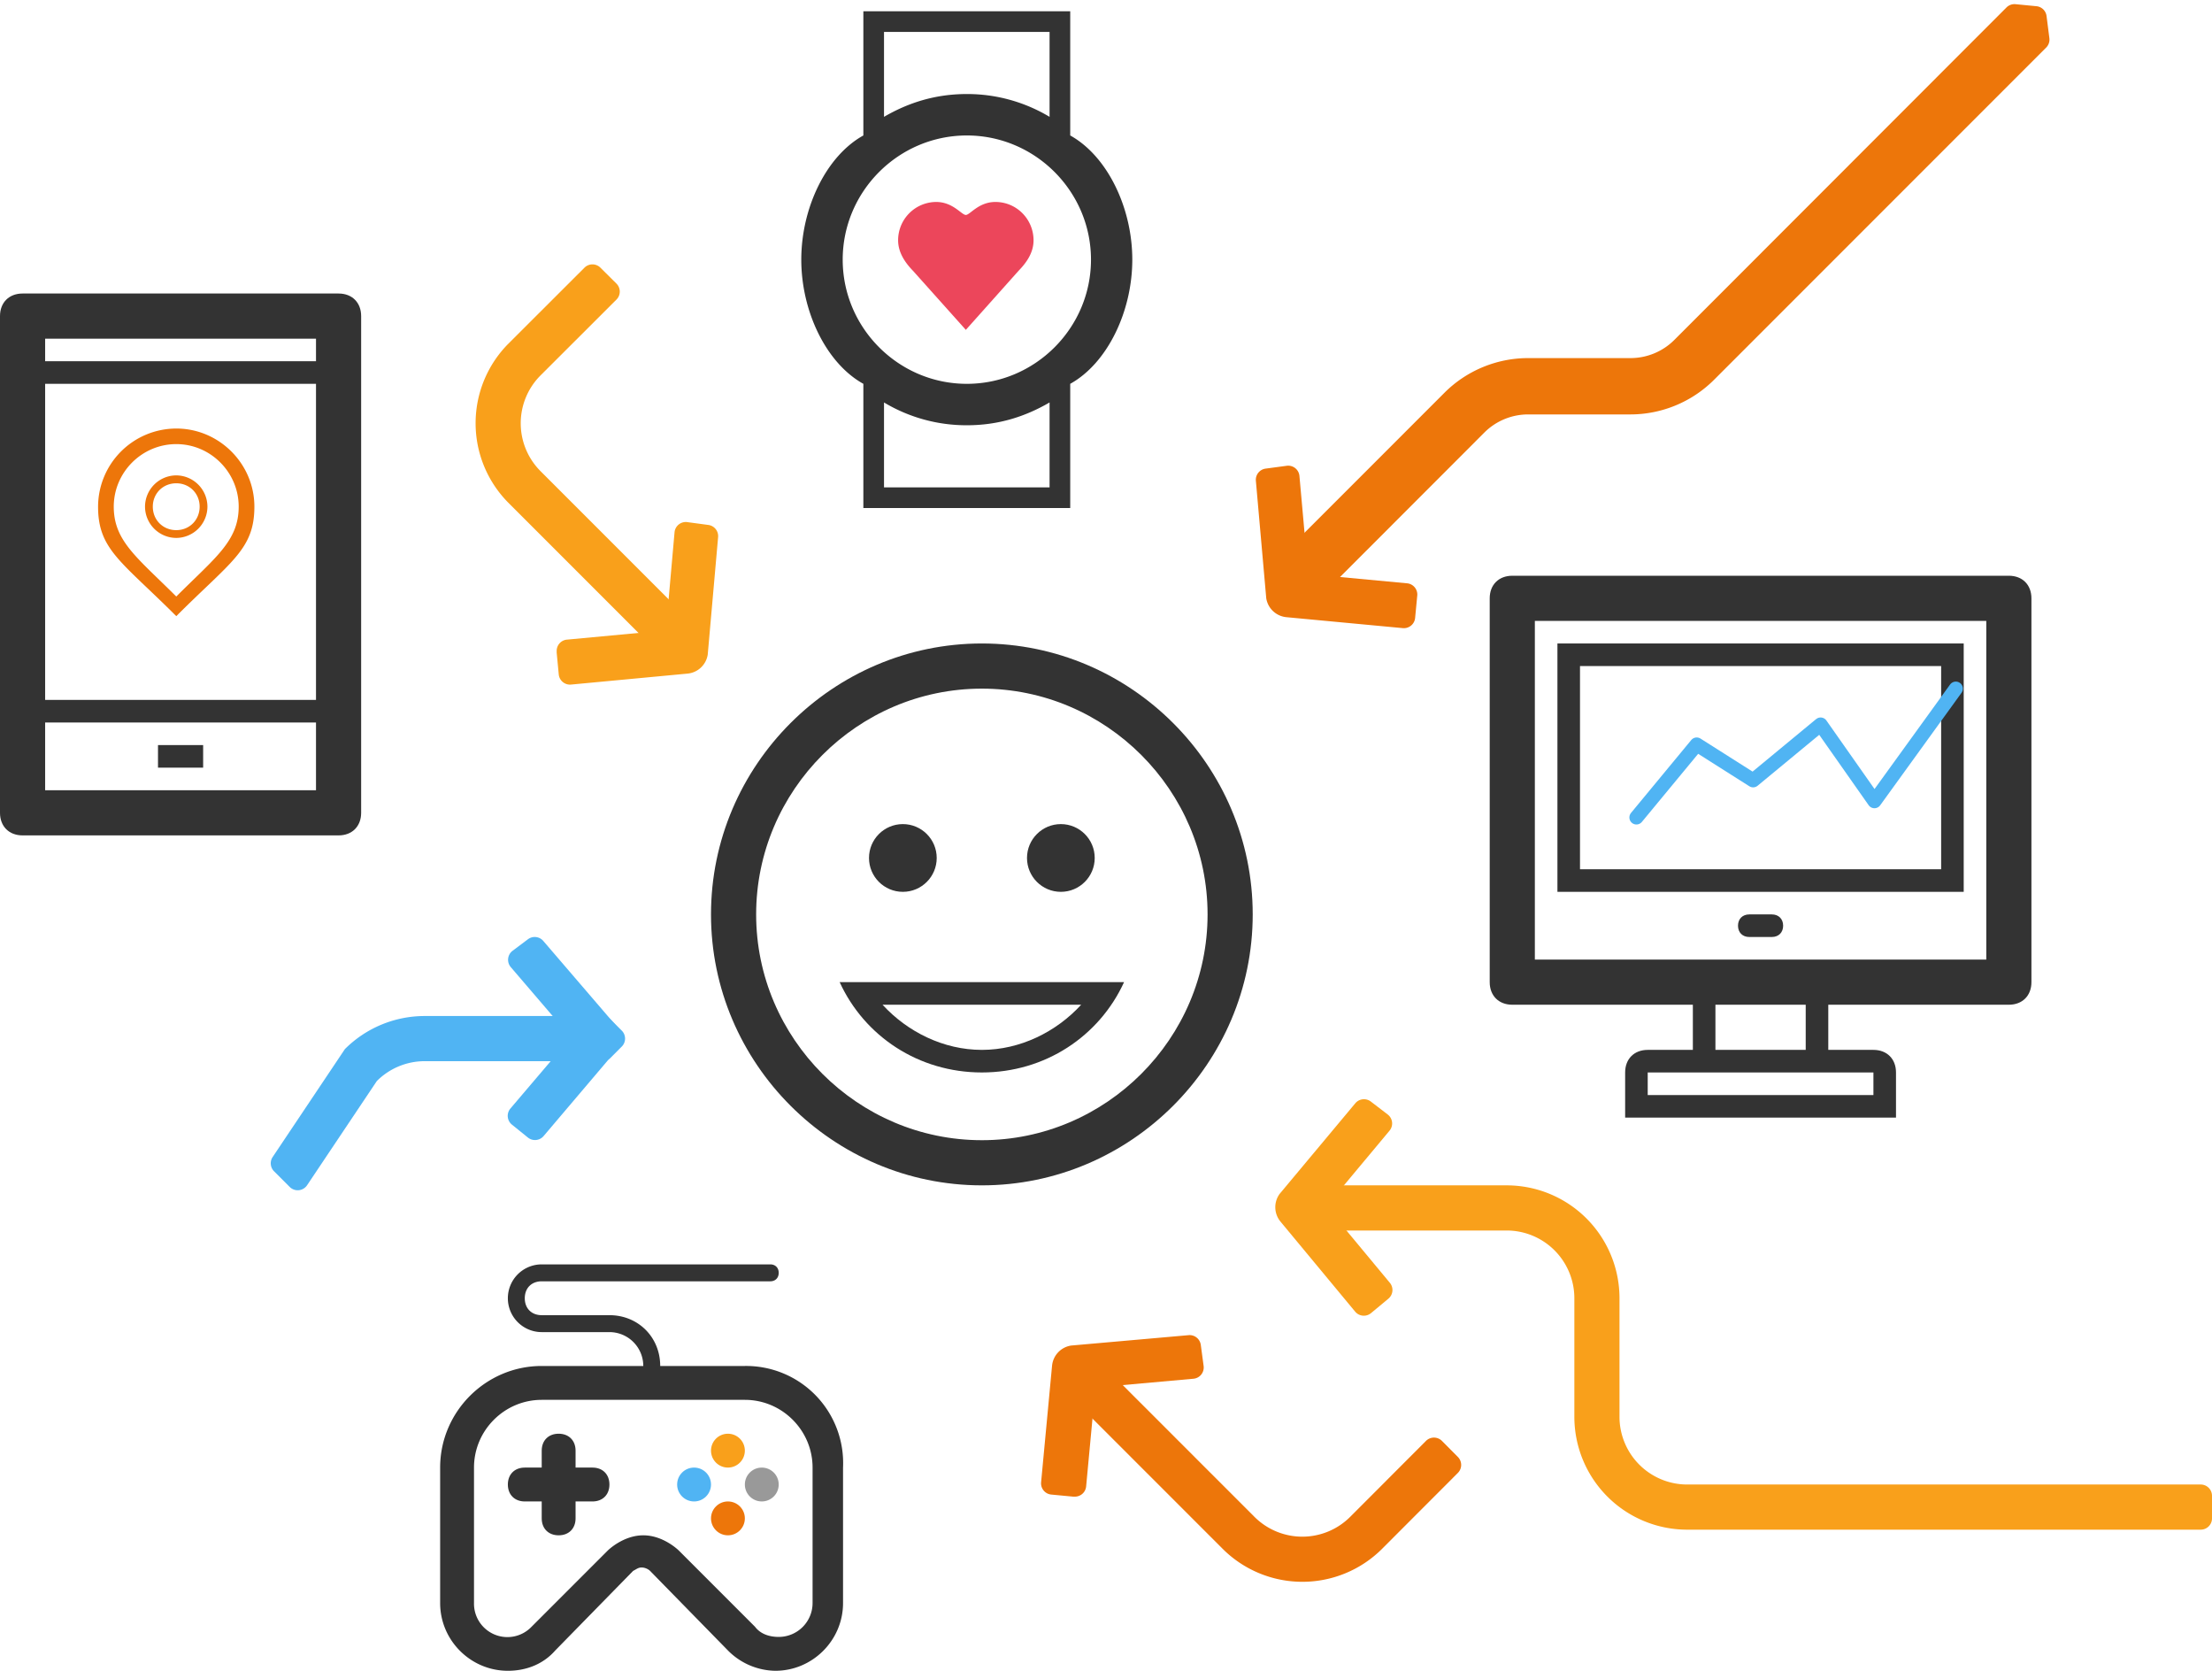
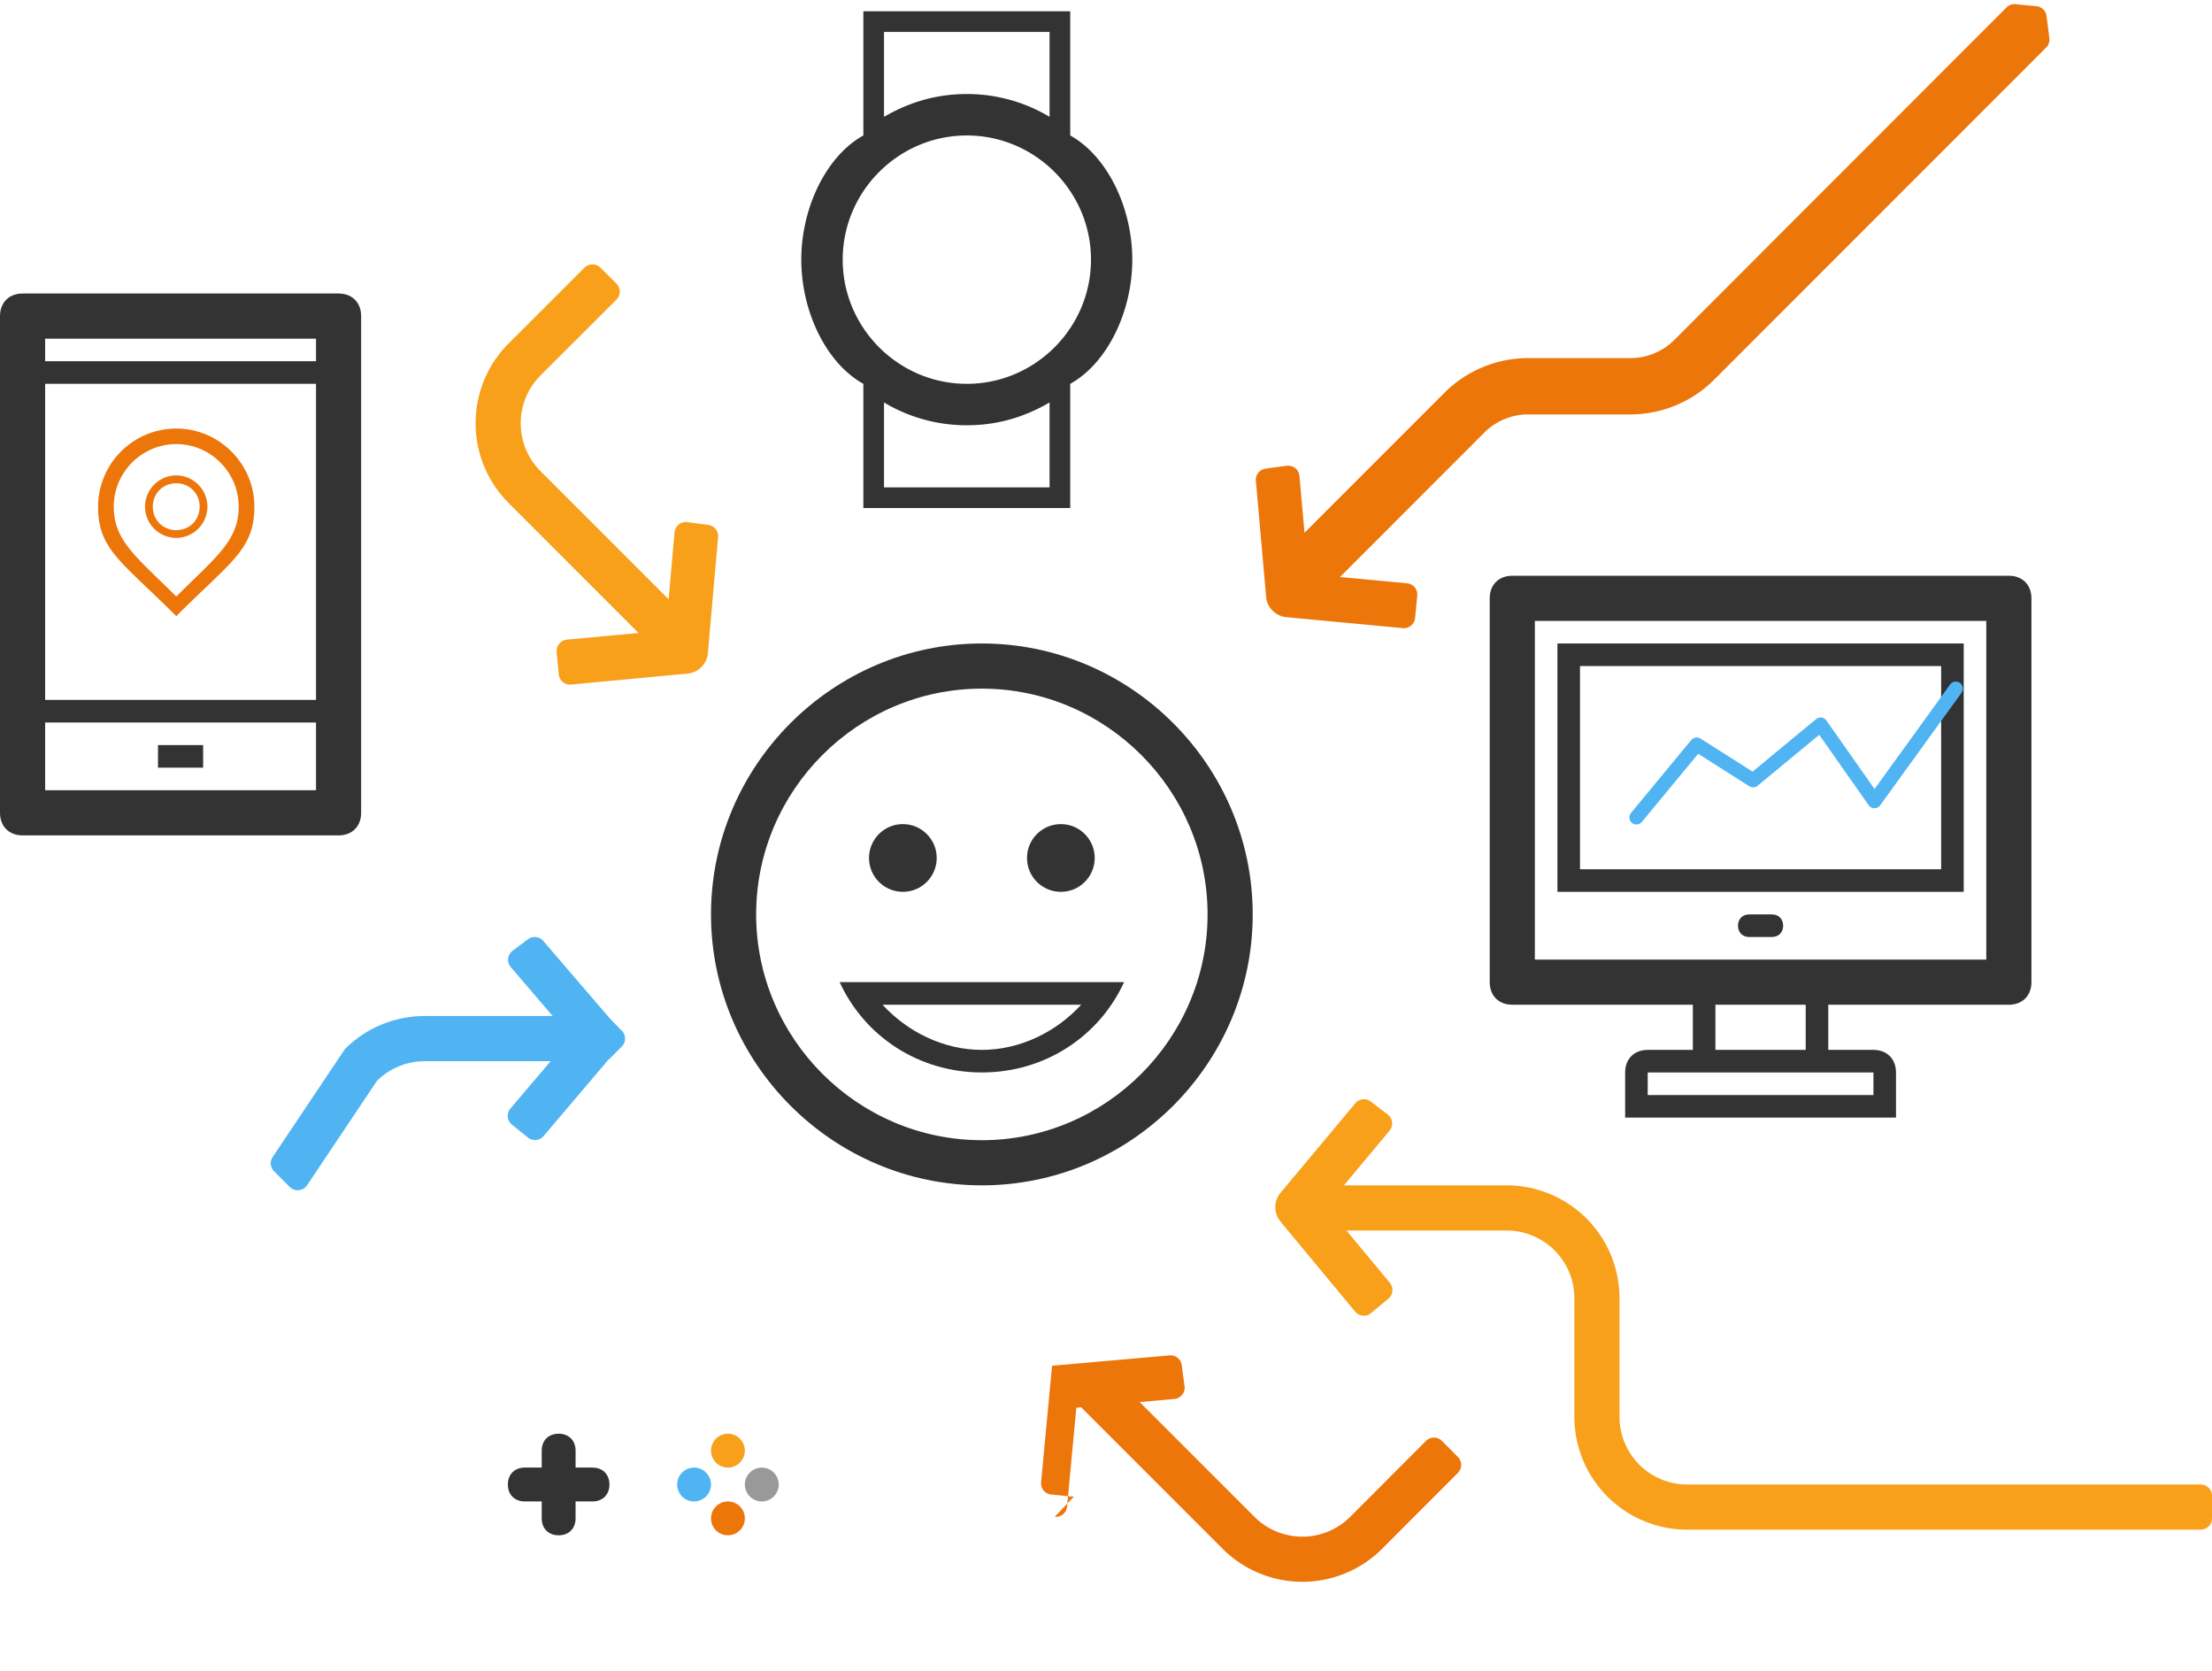
<svg xmlns="http://www.w3.org/2000/svg" width="196" height="148">
  <g fill="none" fill-rule="evenodd">
    <g transform="translate(63 57)" fill="#333">
      <path d="M24 0C10.8 0 0 10.8 0 24s10.8 24 24 24 24-10.8 24-24S37.2 0 24 0zm0 44C13 44 4 35 4 24S13 4 24 4s20 9 20 20-9 20-20 20z" fill-rule="nonzero" />
      <circle cx="17" cy="19" r="3" />
      <circle cx="31" cy="19" r="3" />
      <path d="M24 38c5.6 0 10.4-3.2 12.6-8H11.4c2.2 4.8 7 8 12.6 8zm8.8-6c-2.2 2.4-5.4 4-8.8 4-3.4 0-6.6-1.6-8.8-4h17.6z" fill-rule="nonzero" />
    </g>
    <path d="M30 26H2c-1.2 0-2 .8-2 2v44c0 1.2.8 2 2 2h28c1.2 0 2-.8 2-2V28c0-1.2-.8-2-2-2zm-2 44H4v-6h24v6zm0-8H4V34h24v28zm0-30H4v-2h24v2z" fill="#333" fill-rule="nonzero" />
    <g fill="#ED760A">
      <path d="M15.62 52.84c-3.47-3.46-5.54-4.91-5.54-7.96 0-3.04 2.49-5.54 5.54-5.54 3.04 0 5.53 2.5 5.53 5.54 0 3.05-2.07 4.5-5.53 7.96m0-14.88a6.94 6.94 0 0 0-6.93 6.92c0 3.81 2.08 4.85 6.93 9.7 4.84-4.85 6.92-5.89 6.92-9.7 0-3.8-3.12-6.92-6.92-6.92" />
      <path d="M15.62 46.96c-1.18 0-2.08-.9-2.08-2.08 0-1.17.9-2.07 2.08-2.07 1.17 0 2.07.9 2.07 2.07 0 1.18-.9 2.08-2.07 2.08m0-4.85a2.78 2.78 0 0 0-2.77 2.77 2.78 2.78 0 0 0 2.77 2.77 2.78 2.78 0 0 0 2.76-2.77 2.78 2.78 0 0 0-2.76-2.77" />
    </g>
    <path fill="#333" d="M14 66h4v2h-4z" />
    <path d="M178 51h-44c-1.2 0-2 .8-2 2v34c0 1.2.8 2 2 2h16v4h-4c-1.2 0-2 .8-2 2v4h24v-4c0-1.2-.8-2-2-2h-4v-4h16c1.2 0 2-.8 2-2V53c0-1.2-.8-2-2-2zm-12 44v2h-20v-2h20zm-6-2h-8v-4h8v4zm16-8h-40V55h40v30z" fill="#333" fill-rule="nonzero" />
    <path d="M174 77V57h-36v22h36v-2zm-34 0V59h32v18h-32z" fill="#333" fill-rule="nonzero" />
    <path stroke="#50B4F3" stroke-width="1.25" stroke-linecap="round" stroke-linejoin="round" d="M145 72.41l5.34-6.46 5 3.17 5.98-4.94 4.77 6.79L173.3 61" />
    <path d="M157 81h-2c-.6 0-1 .4-1 1s.4 1 1 1h2c.6 0 1-.4 1-1s-.4-1-1-1z" fill="#333" />
    <g>
      <path d="M100.33 23c0-4.58-2.2-9.17-5.5-11V1H76.5v11c-3.3 1.83-5.5 6.42-5.5 11s2.2 9.17 5.5 11v11h18.33V34c3.3-1.83 5.5-6.42 5.5-11zm-22-20.17H93v7.52a14.2 14.2 0 0 0-7.33-2.02c-2.75 0-5.14.74-7.34 2.02V2.83zM74.67 23c0-6.05 4.95-11 11-11s11 4.95 11 11-4.95 11-11 11-11-4.95-11-11zM93 43.17H78.33v-7.52a14.2 14.2 0 0 0 7.34 2.02c2.75 0 5.13-.74 7.33-2.02v7.52z" fill="#333" fill-rule="nonzero" />
-       <path d="M88.2 17.89c-1.5 0-2.25 1.15-2.62 1.15-.38 0-1.13-1.15-2.63-1.15a3.39 3.39 0 0 0-3.37 3.4c0 1.1.65 2.01 1.32 2.7l4.68 5.23 4.67-5.23c.7-.72 1.33-1.6 1.33-2.7 0-1.88-1.51-3.4-3.38-3.4" fill="#EC465B" />
    </g>
    <g>
      <path d="M196 132.5v2a1 1 0 0 1-1 1h-45.5a10 10 0 0 1-10-10V115a6 6 0 0 0-6-6h-18.38a1 1 0 0 1-.9-.55l-.5-1a1 1 0 0 1 0-.9l.5-1a1 1 0 0 1 .9-.55h18.38a10 10 0 0 1 10 10v10.5a6 6 0 0 0 6 6H195a1 1 0 0 1 1 1z" fill="#F9A01B" fill-rule="nonzero" />
      <path d="M25.67 105.14l-1.39-1.39a1 1 0 0 1-.12-1.26l6.4-9.56A10 10 0 0 1 37.63 90H53.4a1 1 0 0 1 .7.3l1 1a1 1 0 0 1 0 1.4l-1 1a1 1 0 0 1-.7.3H37.63a6 6 0 0 0-4.24 1.76l-6.18 9.23a1 1 0 0 1-1.54.15z" fill="#50B4F3" fill-rule="nonzero" />
      <path d="M116.18 52.25l-2.12-2.12a1 1 0 0 1 0-1.41l13.92-13.92a10.5 10.5 0 0 1 7.42-3.08h9.06a5.5 5.5 0 0 0 3.89-1.6L177.78.67a1 1 0 0 1 .8-.3l1.86.18a1 1 0 0 1 .9.87l.25 1.96a1 1 0 0 1-.29.84l-29.42 29.42a10.5 10.5 0 0 1-7.42 3.07h-9.06a5.5 5.5 0 0 0-3.88 1.61L117.6 52.25a1 1 0 0 1-1.42 0z" fill="#ED760A" fill-rule="nonzero" />
      <path d="M123.02 115.04l-1.54 1.28a1 1 0 0 1-1.4-.13l-6.62-7.98a2 2 0 0 1-.07-2.46l6.7-8.02a1 1 0 0 1 1.38-.15l1.5 1.15a1 1 0 0 1 .15 1.43l-5.59 6.7 5.62 6.77a1 1 0 0 1-.13 1.41zM54.62 26.54l-6.72 6.71a6 6 0 0 0 0 8.49l13 13a1 1 0 0 1 .24 1.02l-.35 1.06a1 1 0 0 1-.64.63l-1.06.36a1 1 0 0 1-1.02-.25l-13-13a10 10 0 0 1 0-14.14l6.72-6.71a1 1 0 0 1 1.41 0l1.42 1.41a1 1 0 0 1 0 1.42z" fill="#F9A01B" fill-rule="nonzero" />
      <path d="M126.35 127.64l-6.71 6.72a6 6 0 0 1-8.49 0l-13-13a1 1 0 0 0-1.02-.24l-1.06.36a1 1 0 0 0-.63.63l-.36 1.06a1 1 0 0 0 .25 1.02l13 13a10 10 0 0 0 14.14 0l6.71-6.72a1 1 0 0 0 0-1.41l-1.41-1.42a1 1 0 0 0-1.42 0z" fill="#ED760A" fill-rule="nonzero" />
      <path d="M49.32 57.75l.19 1.99a1 1 0 0 0 1.09.9l10.31-.97a2 2 0 0 0 1.8-1.68l.92-10.41a1 1 0 0 0-.87-1.08l-1.86-.25a1 1 0 0 0-1.13.9L59 55.84l-8.77.82a1 1 0 0 0-.9 1.09z" fill="#F9A01B" fill-rule="nonzero" />
-       <path d="M95.15 132.58l-2-.19a1 1 0 0 1-.9-1.09l.97-10.32a2 2 0 0 1 1.69-1.79l10.41-.92a1 1 0 0 1 1.08.87l.25 1.86a1 1 0 0 1-.9 1.13l-8.69.78-.82 8.76a1 1 0 0 1-1.09.9z" fill="#ED760A" fill-rule="nonzero" />
+       <path d="M95.15 132.58l-2-.19a1 1 0 0 1-.9-1.09l.97-10.32l10.41-.92a1 1 0 0 1 1.08.87l.25 1.86a1 1 0 0 1-.9 1.13l-8.69.78-.82 8.76a1 1 0 0 1-1.09.9z" fill="#ED760A" fill-rule="nonzero" />
      <g transform="translate(39 112)">
-         <path d="M27 9h-7.5c0-2.55-1.95-4.5-4.5-4.5H9c-.9 0-1.5-.6-1.5-1.5S8.1 1.5 9 1.5h20.25c.45 0 .75-.3.75-.75S29.7 0 29.25 0H9a3 3 0 0 0-3 3 3 3 0 0 0 3 3h6a3 3 0 0 1 3 3H9c-4.95 0-9 4.05-9 9v12c0 3.3 2.7 6 6 6 1.65 0 3.15-.6 4.2-1.8l6.9-7.05c.3-.15.45-.3.75-.3s.6.15.75.3l6.9 7.05a6.02 6.02 0 0 0 4.2 1.8c3.3 0 6-2.7 6-6V18A8.6 8.6 0 0 0 27 9zm6 21a3 3 0 0 1-3 3c-.9 0-1.65-.3-2.1-.9l-6.75-6.75S19.8 24 18 24c-1.8 0-3.15 1.35-3.15 1.35L8.1 32.1A2.96 2.96 0 0 1 3 30V18c0-3.3 2.7-6 6-6h18c3.3 0 6 2.7 6 6v12z" fill="#333" fill-rule="nonzero" />
        <circle fill="#ED760A" cx="25.5" cy="22.5" r="1.5" />
        <circle fill="#F9A01B" cx="25.5" cy="16.5" r="1.5" />
        <circle fill="#50B4F3" cx="22.5" cy="19.5" r="1.5" />
        <circle fill="#999" cx="28.5" cy="19.5" r="1.5" />
        <path d="M13.5 18H12v-1.5c0-.9-.6-1.5-1.5-1.5S9 15.6 9 16.5V18H7.5c-.9 0-1.5.6-1.5 1.5S6.6 21 7.5 21H9v1.5c0 .9.6 1.5 1.5 1.5s1.5-.6 1.5-1.5V21h1.5c.9 0 1.5-.6 1.5-1.5s-.6-1.5-1.5-1.5z" fill="#333" />
      </g>
      <path d="M125.58 52.75l-.19 1.99a1 1 0 0 1-1.09.9l-10.32-.97A2 2 0 0 1 112.2 53l-.92-10.41a1 1 0 0 1 .87-1.08l1.86-.25a1 1 0 0 1 1.13.9l.78 8.69 8.76.82a1 1 0 0 1 .9 1.09z" fill="#ED760A" fill-rule="nonzero" />
      <path d="M45.36 99.62l1.41 1.14a1 1 0 0 0 1.4-.13l6.34-7.47c.57-.66.6-1.61.08-2.3l-6.45-7.51a1 1 0 0 0-1.36-.15l-1.36 1.02a1 1 0 0 0-.16 1.45l5.33 6.22-5.36 6.3a1 1 0 0 0 .13 1.43z" fill="#50B4F3" fill-rule="nonzero" />
    </g>
  </g>
</svg>